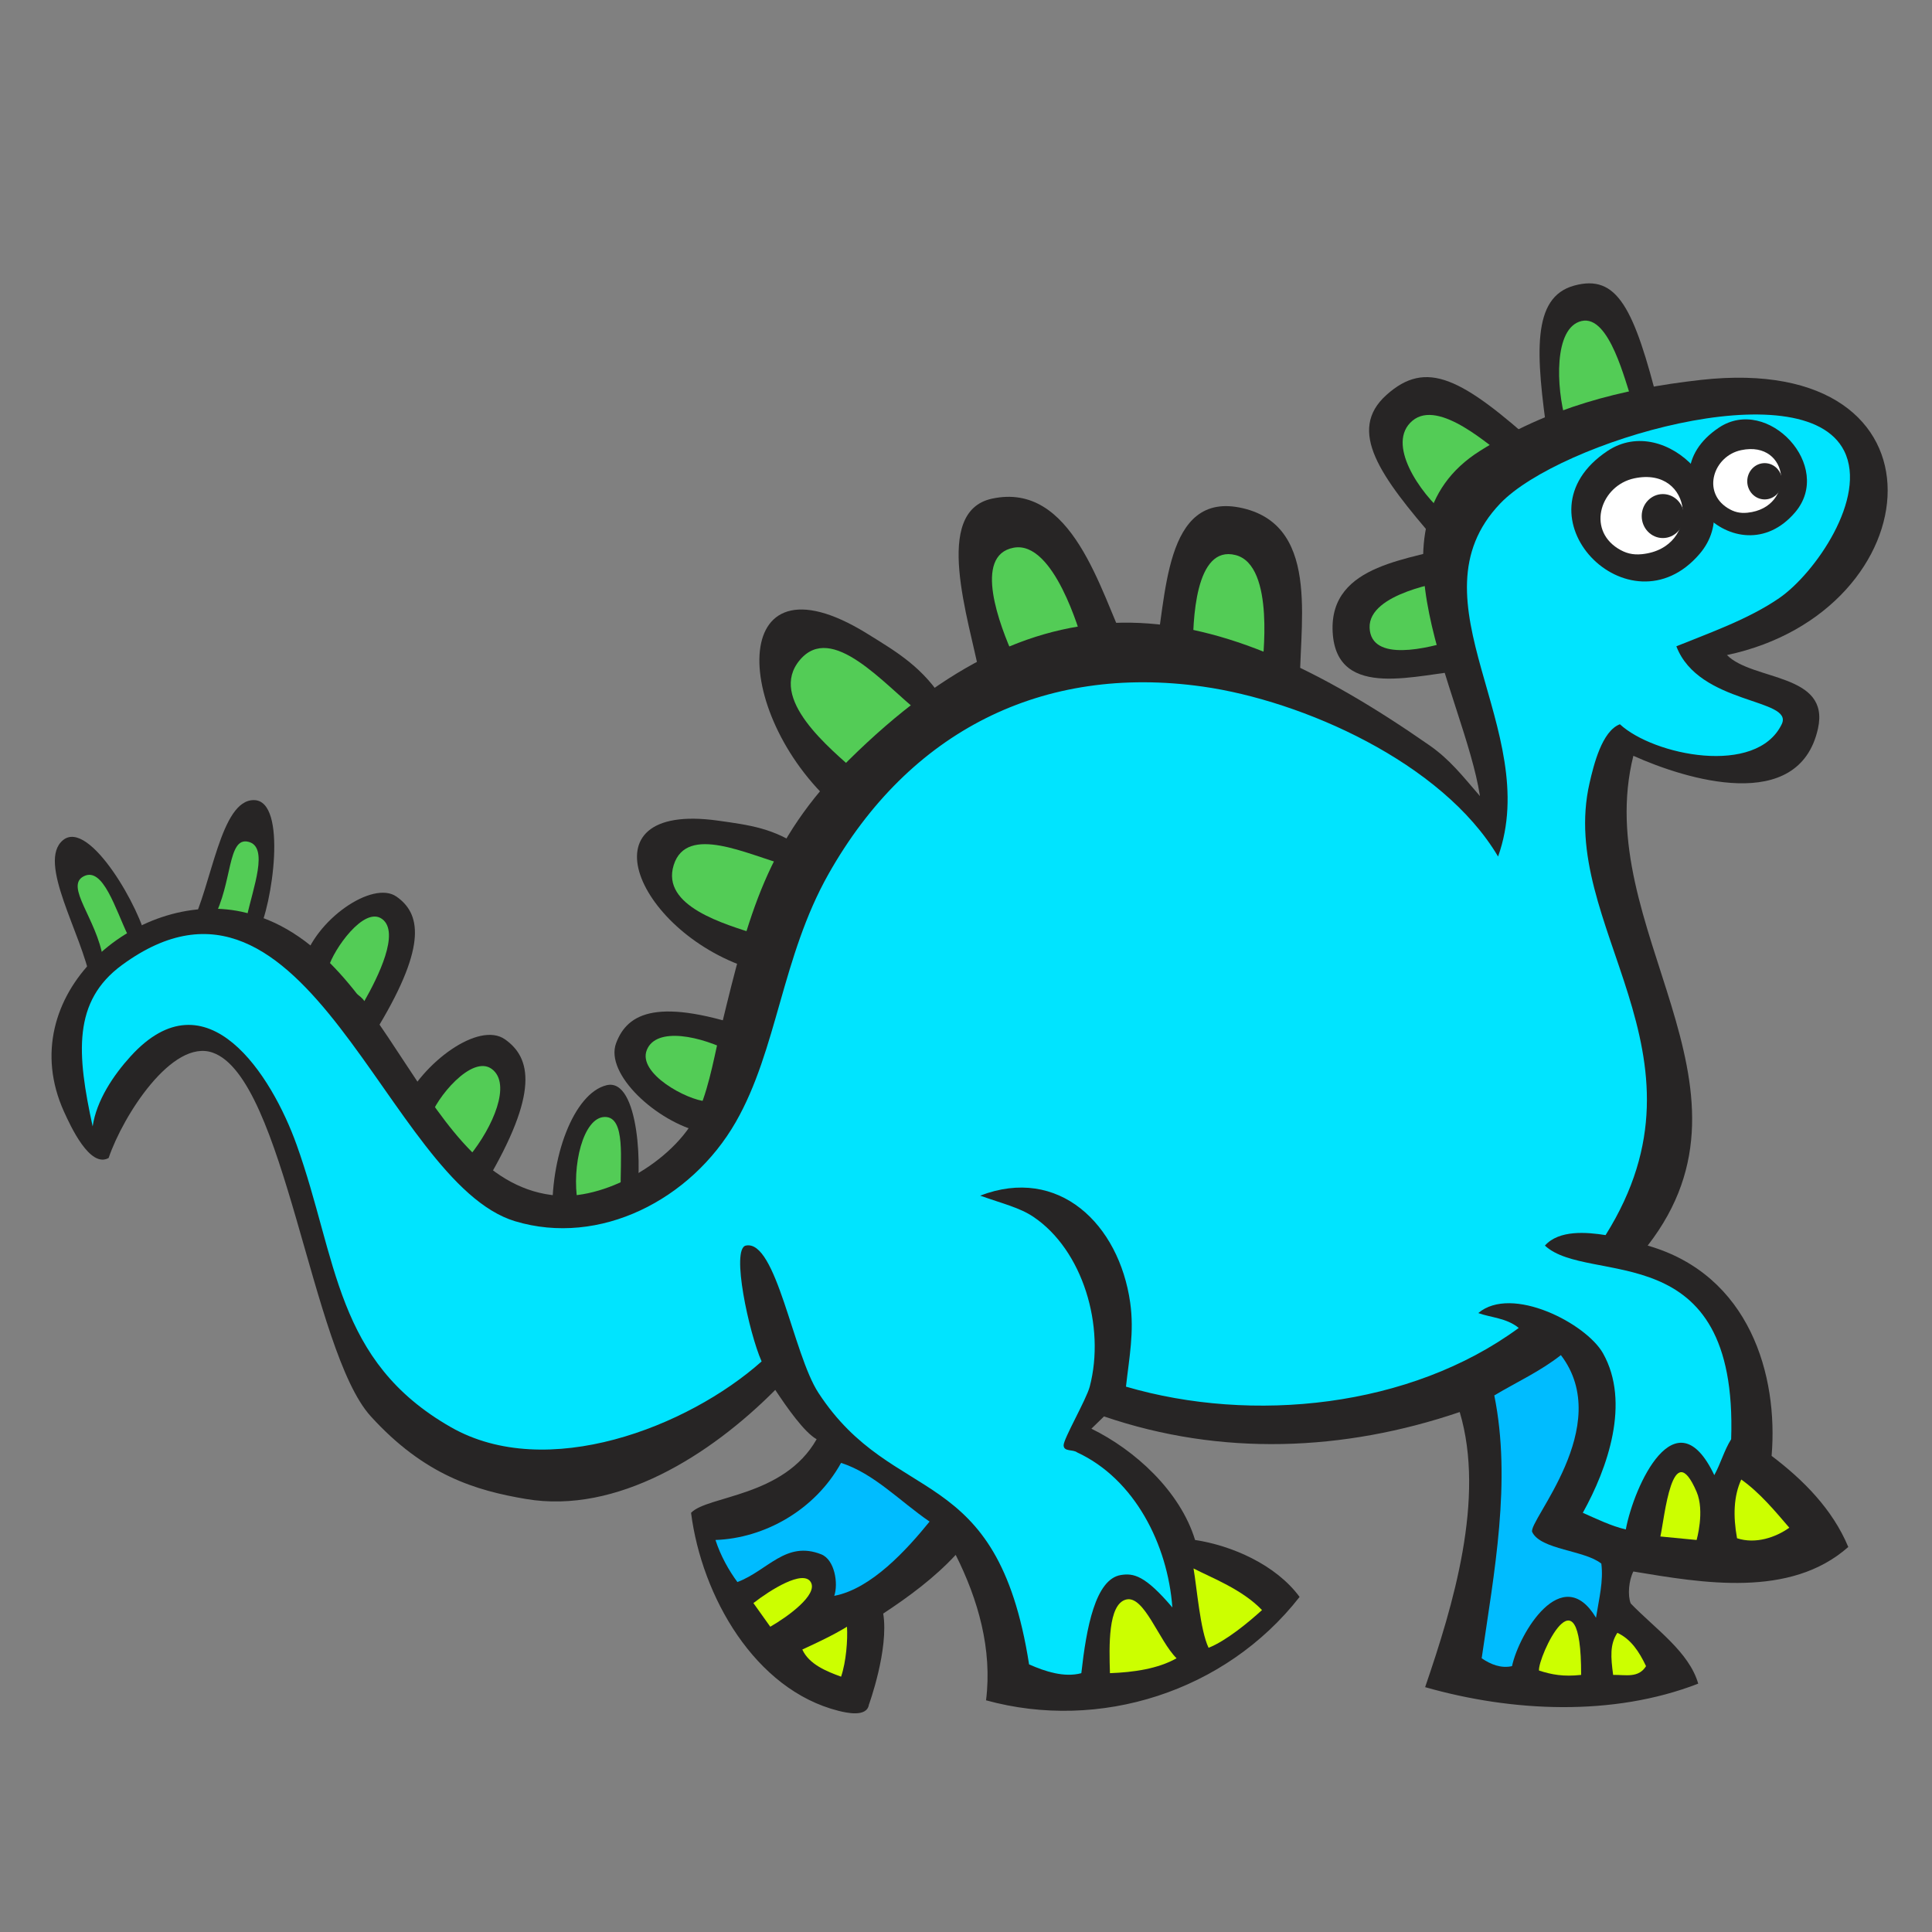
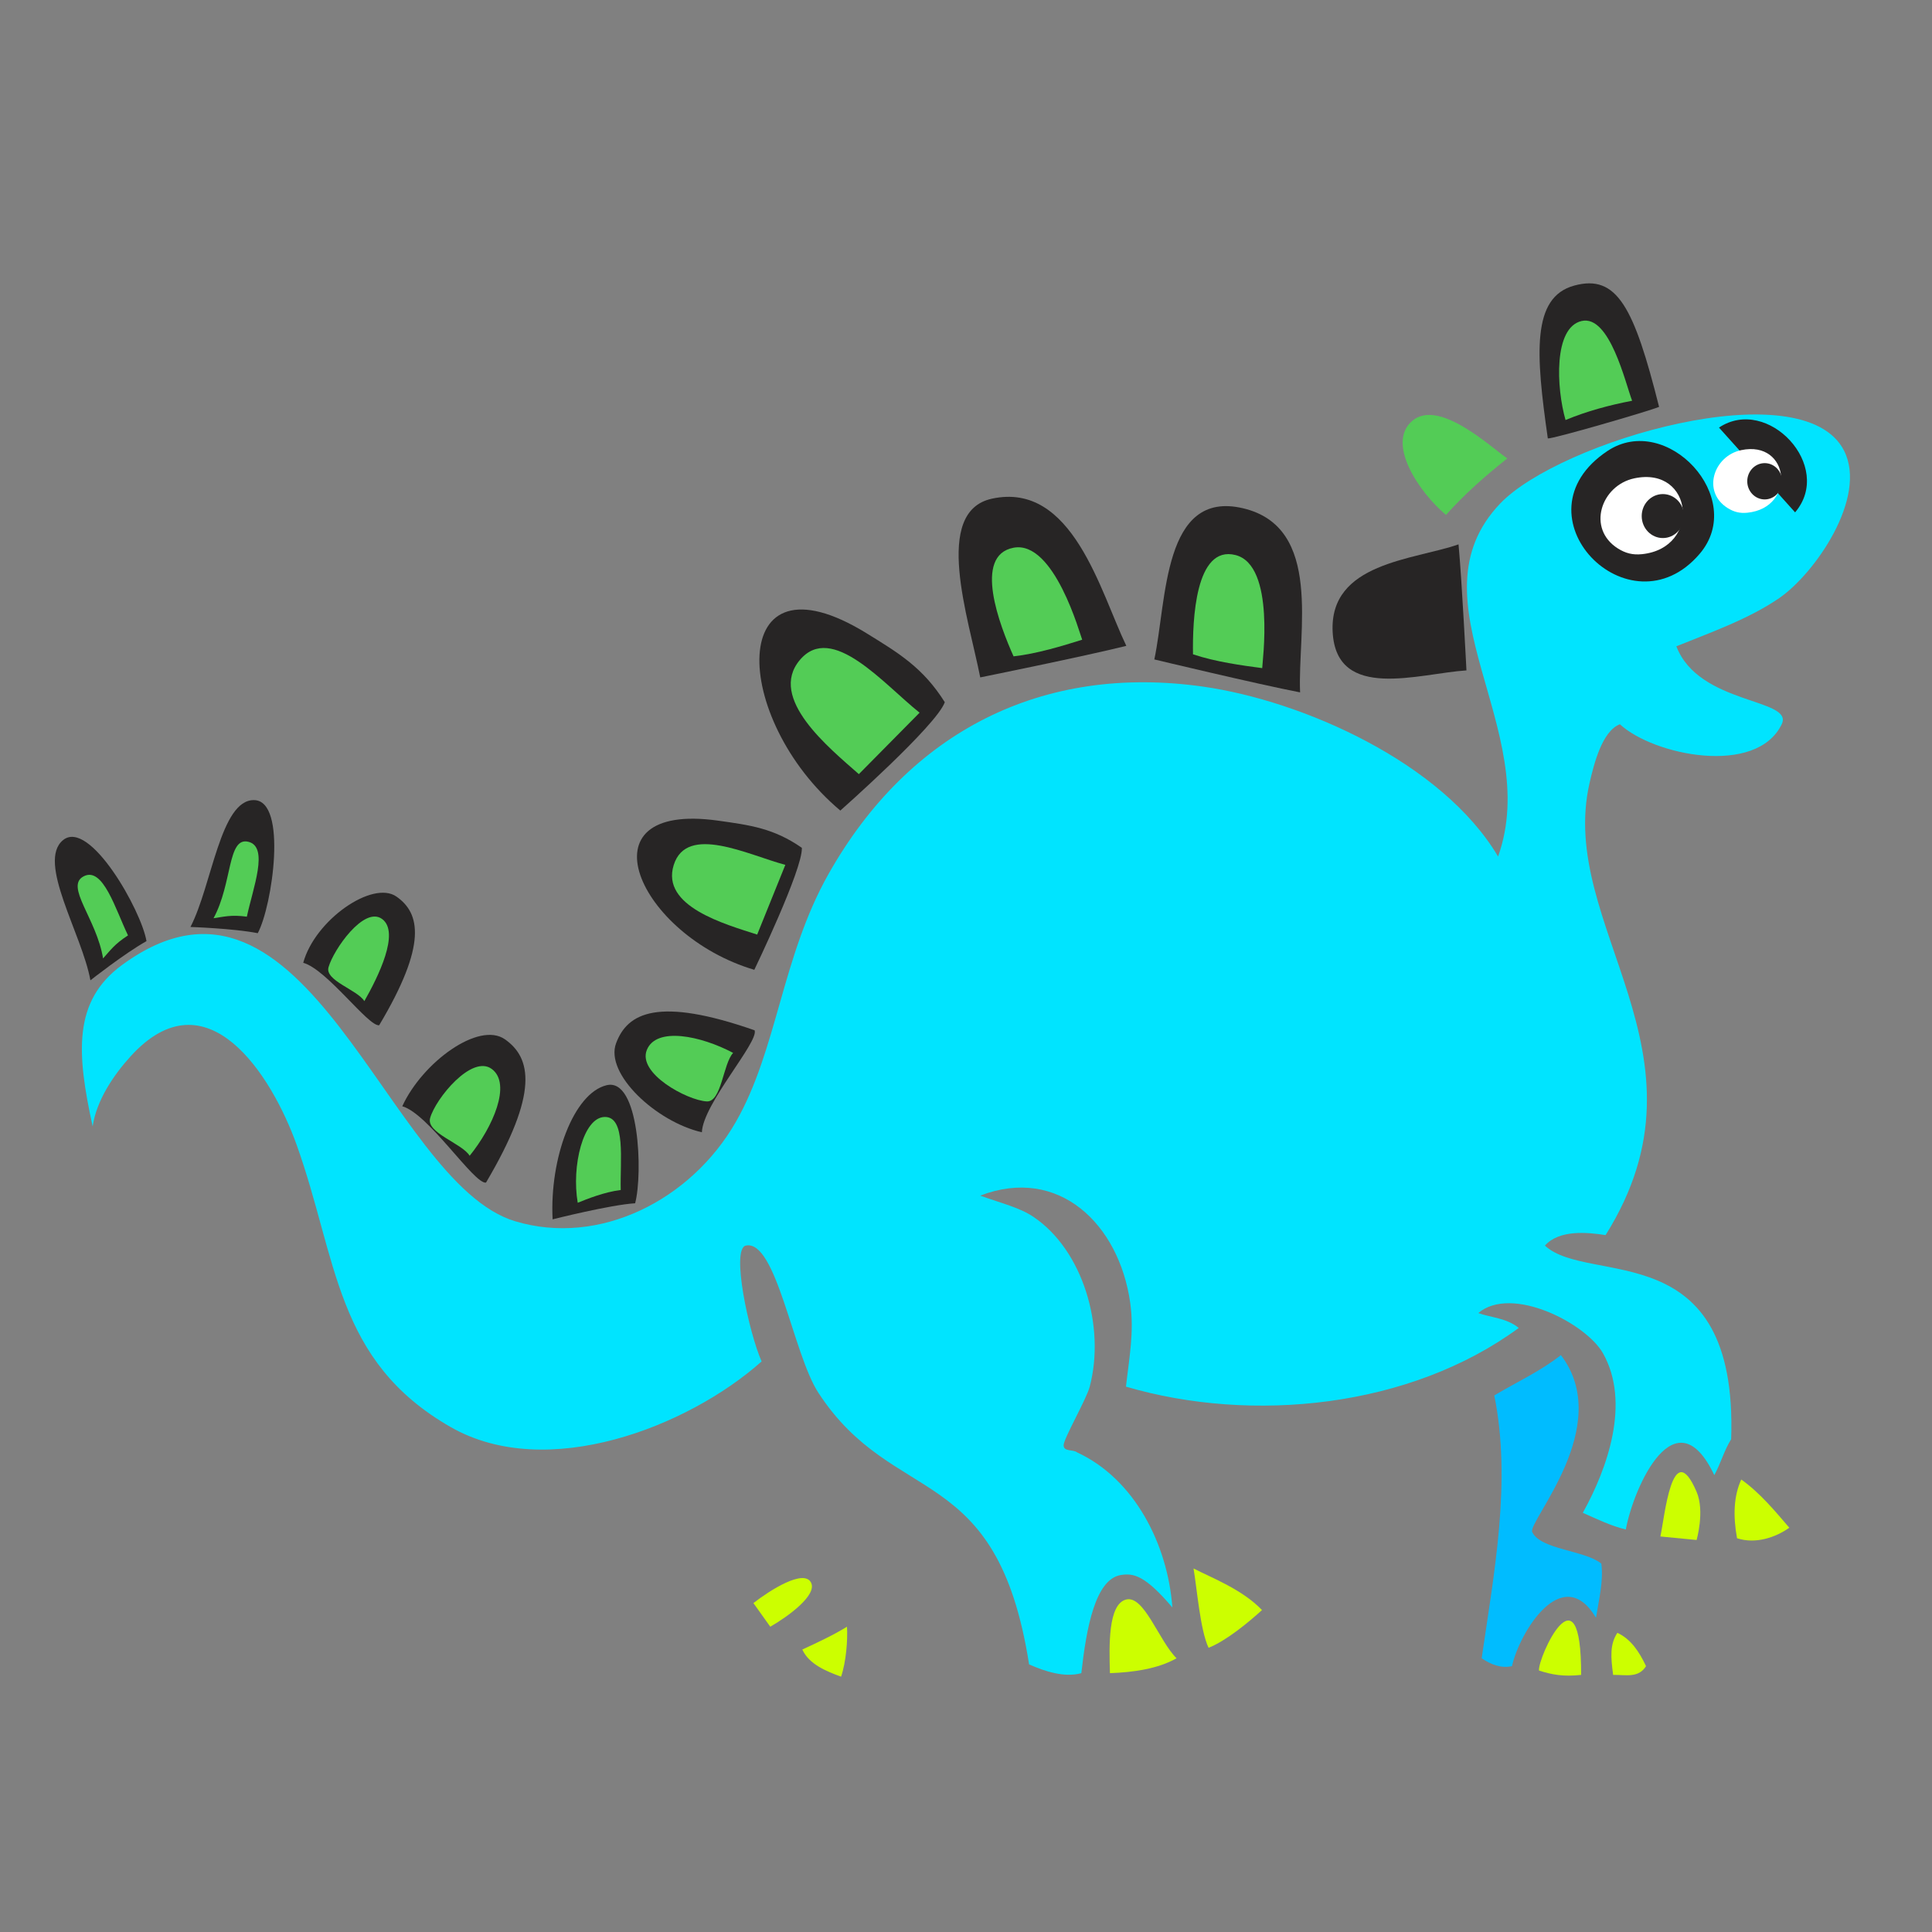
<svg xmlns="http://www.w3.org/2000/svg" version="1.1" id="Layer_1" x="0px" y="0px" width="150px" height="150px" viewBox="0 0 150 150" enable-background="new 0 0 150 150" xml:space="preserve">
  <rect x="0" y="0" width="150" height="150" fill="#808080" stroke="none" />
  <g>
-     <path fill="#272525" d="M119.512,34.742c-0.648,0.733-7.582,7.128-7.984,7.281c-4.358-5.031-6.977-8.588-3.883-11.361&#13;&#10;&#09;C110.736,27.889,113.475,29.308,119.512,34.742z" />
    <path fill="#53CC56" d="M117.027,35.593c-1.709,1.347-3.336,2.794-4.762,4.385c-2.045-1.708-4.683-5.56-2.607-7.31&#13;&#10;&#09;C111.734,30.918,115.775,34.747,117.027,35.593z" />
    <path fill="#272525" d="M128.811,31.59c-0.761,0.323-8.293,2.512-8.639,2.448c-0.938-6.553-1.275-10.959,2.051-11.866&#13;&#10;&#09;C125.55,21.265,126.868,23.858,128.811,31.59z" />
    <path fill="#53CC56" d="M126.718,31.114c-1.761,0.338-3.506,0.805-5.17,1.497c-0.715-2.501-0.942-7.175,1.244-7.687&#13;&#10;&#09;C124.977,24.411,126.197,29.755,126.718,31.114z" />
    <path fill="#272525" d="M113.24,42.264c0.263,2.824,0.615,9.786,0.615,9.786c-3.676,0.234-10.092,2.434-10.387-2.971&#13;&#10;&#09;C103.178,43.672,109.766,43.481,113.24,42.264z" />
-     <path fill="#53CC56" d="M112.484,45.082c0.195,1.331,0.445,3.06,0.398,4.614c-1.969,0.623-6.443,1.77-6.546-0.956&#13;&#10;&#09;C106.234,46.014,112.202,45.171,112.484,45.082z" />
    <path fill="#272525" d="M100.939,53.756c-3.295-0.634-11.317-2.558-11.317-2.558c0.978-4.586,0.651-13.207,6.888-11.736&#13;&#10;&#09;C102.747,40.933,100.734,49.08,100.939,53.756z" />
    <path fill="#53CC56" d="M97.998,51.873c-1.577-0.208-3.625-0.487-5.374-1.073c-0.042-2.626,0.171-8.501,3.301-7.706&#13;&#10;&#09;C99.057,43.891,97.992,51.497,97.998,51.873z" />
    <path fill="#272525" d="M87.447,50.144c-3.258,0.813-11.342,2.449-11.342,2.449c-0.901-4.603-3.727-12.875,0.912-13.877&#13;&#10;&#09;C83.281,37.363,85.43,45.958,87.447,50.144z" />
    <path fill="#53CC56" d="M84.021,49.667c-1.522,0.477-3.502,1.088-5.328,1.292c-1.066-2.381-3.172-7.838,0-8.434&#13;&#10;&#09;C81.863,41.929,83.87,49.328,84.021,49.667z" />
    <path fill="#272525" d="M62.256,65.825c0.074,1.664-3.692,9.471-3.692,9.471c-9.01-2.673-13.656-13.094-2.827-11.583&#13;&#10;&#09;C58.237,64.062,60.076,64.305,62.256,65.825z" />
    <path fill="#53CC56" d="M60.973,67.148l-2.186,5.413c-2.473-0.802-7.487-2.181-6.48-5.398&#13;&#10;&#09;C53.314,63.947,58.074,66.375,60.973,67.148z" />
    <path fill="#272525" d="M73.354,54.52c-0.649,1.819-8.111,8.412-8.111,8.412C56.748,55.8,56.33,42.42,67.285,49.17&#13;&#10;&#09;C69.814,50.727,71.68,51.858,73.354,54.52z" />
    <path fill="#53CC56" d="M71.397,55.333l-4.716,4.771c-2.301-2.03-7.077-5.883-4.586-8.856&#13;&#10;&#09;C64.584,48.273,68.626,53.131,71.397,55.333z" />
    <path fill="#272525" d="M58.589,79.993c0.335,0.907-4.014,5.72-4.095,7.917c-3.538-0.811-7.547-4.531-6.662-6.91&#13;&#10;&#09;C48.715,78.621,51.1,77.378,58.589,79.993z" />
    <path fill="#53CC56" d="M50.22,81.518c0.736-1.828,4.206-1.097,6.701,0.229c-0.784,0.824-0.898,3.852-2.061,3.766&#13;&#10;&#09;C53.344,85.422,49.483,83.344,50.22,81.518z" />
    <path fill="#272525" d="M47.091,84.257c-2.547,0.622-4.426,5.642-4.187,10.412c0,0,4.48-1.131,6.408-1.247&#13;&#10;&#09;C49.925,91.093,49.638,83.634,47.091,84.257z" />
    <path fill="#53CC56" d="M44.854,93.382c0.728-0.298,2.1-0.841,3.34-0.991c-0.061-2.279,0.421-5.703-1.248-5.67&#13;&#10;&#09;C45.277,86.754,44.364,90.534,44.854,93.382z" />
    <path fill="#272525" d="M37.732,91.818c-0.924,0.136-4.458-5.351-6.499-5.928c1.554-3.4,5.944-6.625,7.975-5.195&#13;&#10;&#09;C41.239,82.128,41.869,84.822,37.732,91.818z" />
    <path fill="#53CC56" d="M38.187,82.999c1.546,1.157,0.081,4.508-1.723,6.735c-0.597-0.979-3.407-1.775-3.067-2.935&#13;&#10;&#09;C33.824,85.286,36.639,81.844,38.187,82.999z" />
    <path fill="#272525" d="M29.439,79.6c-0.839,0.123-4.044-4.331-5.896-4.849c0.911-3.336,5.393-6.427,7.234-5.143&#13;&#10;&#09;C32.62,70.893,33.19,73.314,29.439,79.6z" />
    <path fill="#53CC56" d="M29.671,71.354c1.403,1.04-0.319,4.501-1.382,6.373c-0.541-0.881-3.091-1.595-2.781-2.636&#13;&#10;&#09;C25.894,73.731,28.267,70.316,29.671,71.354z" />
    <path fill="#272525" d="M19.724,62.12c-2.616-0.038-3.262,6.621-4.937,9.85c0,0,3.326,0.109,5.225,0.482&#13;&#10;&#09;C21.148,70.345,22.34,62.157,19.724,62.12z" />
    <path fill="#53CC56" d="M16.579,71.291c0.776-0.107,1.348-0.288,2.587-0.121c0.473-2.228,1.737-5.428,0.11-5.816&#13;&#10;&#09;C17.648,64.967,18.056,68.573,16.579,71.291z" />
    <path fill="#272525" d="M4.894,65.227c-2.055,1.683,1.472,7.28,2.126,10.884c0,0,2.651-2.089,4.353-3.042&#13;&#10;&#09;C10.979,70.688,6.949,63.545,4.894,65.227z" />
    <path fill="#53CC56" d="M8.002,74.411c0.539-0.591,0.873-1.106,1.937-1.786c-0.982-2.041-1.937-5.356-3.436-4.592&#13;&#10;&#09;C5.004,68.798,7.505,71.334,8.002,74.411z" />
-     <path fill="#272525" d="M134.079,50.858c2.011,2.022,8.03,1.389,7.067,5.714c-1.485,6.666-10.271,3.936-14.332,2.108&#13;&#10;&#09;c-3.344,13.371,10.804,25.544,1.111,38.027c7.93,2.275,10.149,10.093,9.622,16.327c2.453,1.856,4.729,4.134,5.953,7.073&#13;&#10;&#09;c-4.51,3.992-11.334,2.793-16.687,1.904c-0.351,0.686-0.457,1.836-0.205,2.48c1.884,1.956,4.531,3.75,5.242,6.227&#13;&#10;&#09;c-6.634,2.574-14.459,2.196-21.203,0.272c2.168-6.334,4.693-14.64,2.685-21.36c-9.011,3.062-18.536,3.445-27.616,0.34l-0.98,0.953&#13;&#10;&#09;c3.381,1.655,6.89,4.844,8.05,8.641c2.823,0.424,6.265,1.906,8.114,4.42c-5.76,7.377-15.549,10.453-24.344,8.027&#13;&#10;&#09;c0.496-3.953-0.611-7.812-2.356-11.291c-1.656,1.784-3.618,3.234-5.627,4.557c0.453,2.789-1.112,7.074-1.112,7.074&#13;&#10;&#09;c-0.159,1.012-1.8,0.616-2.356,0.478c-6.5-1.636-10.624-8.896-11.451-15.375c1.291-1.349,7.203-1.216,9.75-5.713&#13;&#10;&#09;c-0.961-0.536-2.312-2.468-3.212-3.829c-5.072,5.102-12.3,9.654-19.332,8.473c-3.921-0.66-7.908-1.839-12.08-6.431&#13;&#10;&#09;c-4.607-5.072-6.681-26.276-12.27-28.229c-3.127-1.095-6.946,4.859-8.076,8.18C6.976,90.723,5.464,87.4,4.965,86.3&#13;&#10;&#09;c-4.08-9.01,5.586-17.27,13.808-15.51c11.634,2.491,13.856,21.255,24.541,22.04c3.942,0.291,9.402-2.93,10.994-6.732&#13;&#10;&#09;c0.812-1.941,1.212-4.416,1.713-6.478c2.081-8.552,3.504-14.304,9.87-20.599c15.296-15.126,28.149-12.955,45.087-1.157&#13;&#10;&#09;c1.58,1.101,2.547,2.346,3.926,3.946c-1.209-7.868-9.297-20.943,0-26.802c5.316-3.351,10.941-4.816,17.146-5.511&#13;&#10;&#09;C152.055,27.261,150.059,47.477,134.079,50.858z" />
    <path fill="#00E4FF" d="M130.152,50.178c1.746,4.57,9.162,4.026,8.179,6.053c-1.962,4.057-9.944,2.42-12.563,0&#13;&#10;&#09;c-1.396,0.528-2.037,3.176-2.354,4.559c-2.554,11.13,10.138,20.918,1.243,35.103c-1.453-0.229-3.608-0.422-4.711,0.814&#13;&#10;&#09;c3.394,3.15,15.002-0.973,14.461,15.034c-0.549,0.875-0.811,1.886-1.309,2.788c-3-6.309-6.238,0.842-6.871,4.218&#13;&#10;&#09;c-1.162-0.276-2.244-0.812-3.338-1.293c1.938-3.481,3.711-8.57,1.571-12.38c-1.304-2.32-7.092-5.324-9.687-3.129&#13;&#10;&#09;c0.959,0.354,2.188,0.373,3.142,1.156c-8.444,6.205-20.694,7.43-30.495,4.558c0.25-2.259,0.653-4.242,0.327-6.531&#13;&#10;&#09;c-0.864-6.073-5.538-10.646-11.647-8.299c1.76,0.628,3.055,0.924,4.133,1.646c3.834,2.576,5.606,8.502,4.373,13.185&#13;&#10;&#09;c-0.263,1.001-2.045,4.063-2.027,4.557c0.018,0.511,0.718,0.296,1.048,0.546c4.458,2.062,7.035,7.141,7.396,12.04&#13;&#10;&#09;c-2.121-2.499-3.019-2.677-3.998-2.519c-1.983,0.318-2.68,4.109-3.07,7.621c-1.336,0.359-2.83-0.139-4.057-0.682&#13;&#10;&#09;c-2.487-15.91-10.499-12.104-16.359-21.089c-1.964-3.009-3.27-11.916-5.629-11.428c-1.174,0.243,0.239,6.785,1.222,8.995&#13;&#10;&#09;c-5.727,5.101-16.687,9.359-24.131,5.101c-9.004-5.146-8.778-13.006-11.97-21.919c-1.921-5.365-6.958-13.394-12.892-6.869&#13;&#10;&#09;c-1.329,1.461-2.647,3.42-2.945,5.439c-1.232-5.646-1.561-9.719,2.285-12.534c14.397-10.544,20.535,16.89,30.511,19.897&#13;&#10;&#09;c6.552,1.977,13.663-1.646,17.136-7.701c3.223-5.622,3.564-12.812,7.198-19.253c6.271-11.112,16.641-16.311,29.055-14.556&#13;&#10;&#09;c7.749,1.094,18.596,5.882,22.932,13.195c3.519-9.864-7.054-19.854,0.17-27.414c4.588-4.802,23.524-10.406,26.698-4.082&#13;&#10;&#09;c1.825,3.633-2.264,9.516-5.036,11.429C135.775,48.063,132.784,49.112,130.152,50.178z" />
    <path fill="#00BCFF" d="M124.327,121.4c0.17,1.367-0.168,2.668-0.414,4.201c-2.626-4.377-5.97,1.205-6.521,3.758&#13;&#10;&#09;c-0.853,0.189-1.651-0.131-2.355-0.611c0.963-6.643,2.33-13.727,0.98-20.407c1.73-1.034,3.571-1.87,5.17-3.131&#13;&#10;&#09;c4.213,5.519-2.617,12.937-2.225,13.742C119.63,120.327,123.042,120.354,124.327,121.4z" />
-     <path fill="#00BCFF" d="M72.173,118.136c-1.768,2.177-4.522,5.22-7.401,5.765c0.327-0.952,0.035-2.814-1.013-3.224&#13;&#10;&#09;c-2.748-1.088-4.152,1.269-6.507,2.152c-0.655-0.884-1.31-2.041-1.702-3.265c3.795-0.135,7.722-2.312,9.75-5.985&#13;&#10;&#09;C67.854,114.395,69.882,116.57,72.173,118.136z" />
    <path fill="#CCFF00" d="M131.723,115.823c0.649,1.514,0,3.741,0,3.741l-2.812-0.272&#13;&#10;&#09;C129.236,117.864,129.825,111.402,131.723,115.823z" />
    <path fill="#CCFF00" d="M138.922,118.611c-1.047,0.748-2.617,1.293-4.059,0.818c-0.315-1.736-0.262-3.269,0.328-4.56&#13;&#10;&#09;C136.631,115.891,137.811,117.318,138.922,118.611z" />
    <path fill="#CCFF00" d="M62.945,122.829c0.599,0.985-1.833,2.721-3.141,3.47l-1.309-1.836&#13;&#10;&#09;C59.805,123.441,62.346,121.846,62.945,122.829z" />
    <path fill="#CCFF00" d="M97.982,125.005c-1.047,0.952-2.774,2.384-4.148,2.929c-0.654-1.363-0.908-4.662-1.169-6.16&#13;&#10;&#09;C94.105,122.521,96.43,123.389,97.982,125.005z" />
    <path fill="#CCFF00" d="M91.348,128.748c-1.439,0.816-3.339,1.09-5.172,1.156c-0.064-2.108-0.156-5.34,1.244-5.713&#13;&#10;&#09;C88.822,123.814,89.973,127.389,91.348,128.748z" />
    <path fill="#CCFF00" d="M122.759,130.039c-1.381,0.152-2.28-0.018-3.272-0.339C119.382,128.702,122.777,121.283,122.759,130.039z" />
    <path fill="#CCFF00" d="M65.76,126.299c0.065,1.02-0.066,2.721-0.458,3.878c-1.113-0.407-2.487-0.952-3.01-2.108&#13;&#10;&#09;C63.469,127.523,64.647,126.979,65.76,126.299z" />
    <path fill="#CCFF00" d="M127.798,129.359c-0.591,0.953-1.595,0.662-2.554,0.68c-0.186-1.377-0.262-2.378,0.328-3.266&#13;&#10;&#09;C126.617,127.252,127.268,128.236,127.798,129.359z" />
-     <path fill="#272525" d="M133.462,33.197c3.785-2.521,8.956,3.006,5.909,6.582C134.874,45.055,127.309,37.296,133.462,33.197z" />
+     <path fill="#272525" d="M133.462,33.197c3.785-2.521,8.956,3.006,5.909,6.582z" />
    <path fill="#FFFFFF" d="M135.673,39.807c-0.596,0.062-1.058-0.061-1.539-0.362c-2.018-1.268-1.087-4.043,1.046-4.495&#13;&#10;&#09;C138.982,34.142,139.482,39.416,135.673,39.807z" />
    <ellipse fill="#272525" cx="137.01" cy="37.366" rx="1.354" ry="1.409" />
    <path fill="#272525" d="M124.803,35.014c4.588-3.056,10.856,3.645,7.163,7.98C126.516,49.388,117.343,39.982,124.803,35.014z" />
    <path fill="#FFFFFF" d="M127.48,43.026c-0.722,0.074-1.278-0.075-1.862-0.44c-2.446-1.538-1.317-4.899,1.267-5.448&#13;&#10;&#09;C131.493,36.16,132.102,42.552,127.48,43.026z" />
    <ellipse fill="#272525" cx="129.104" cy="40.067" rx="1.642" ry="1.707" />
  </g>
</svg>